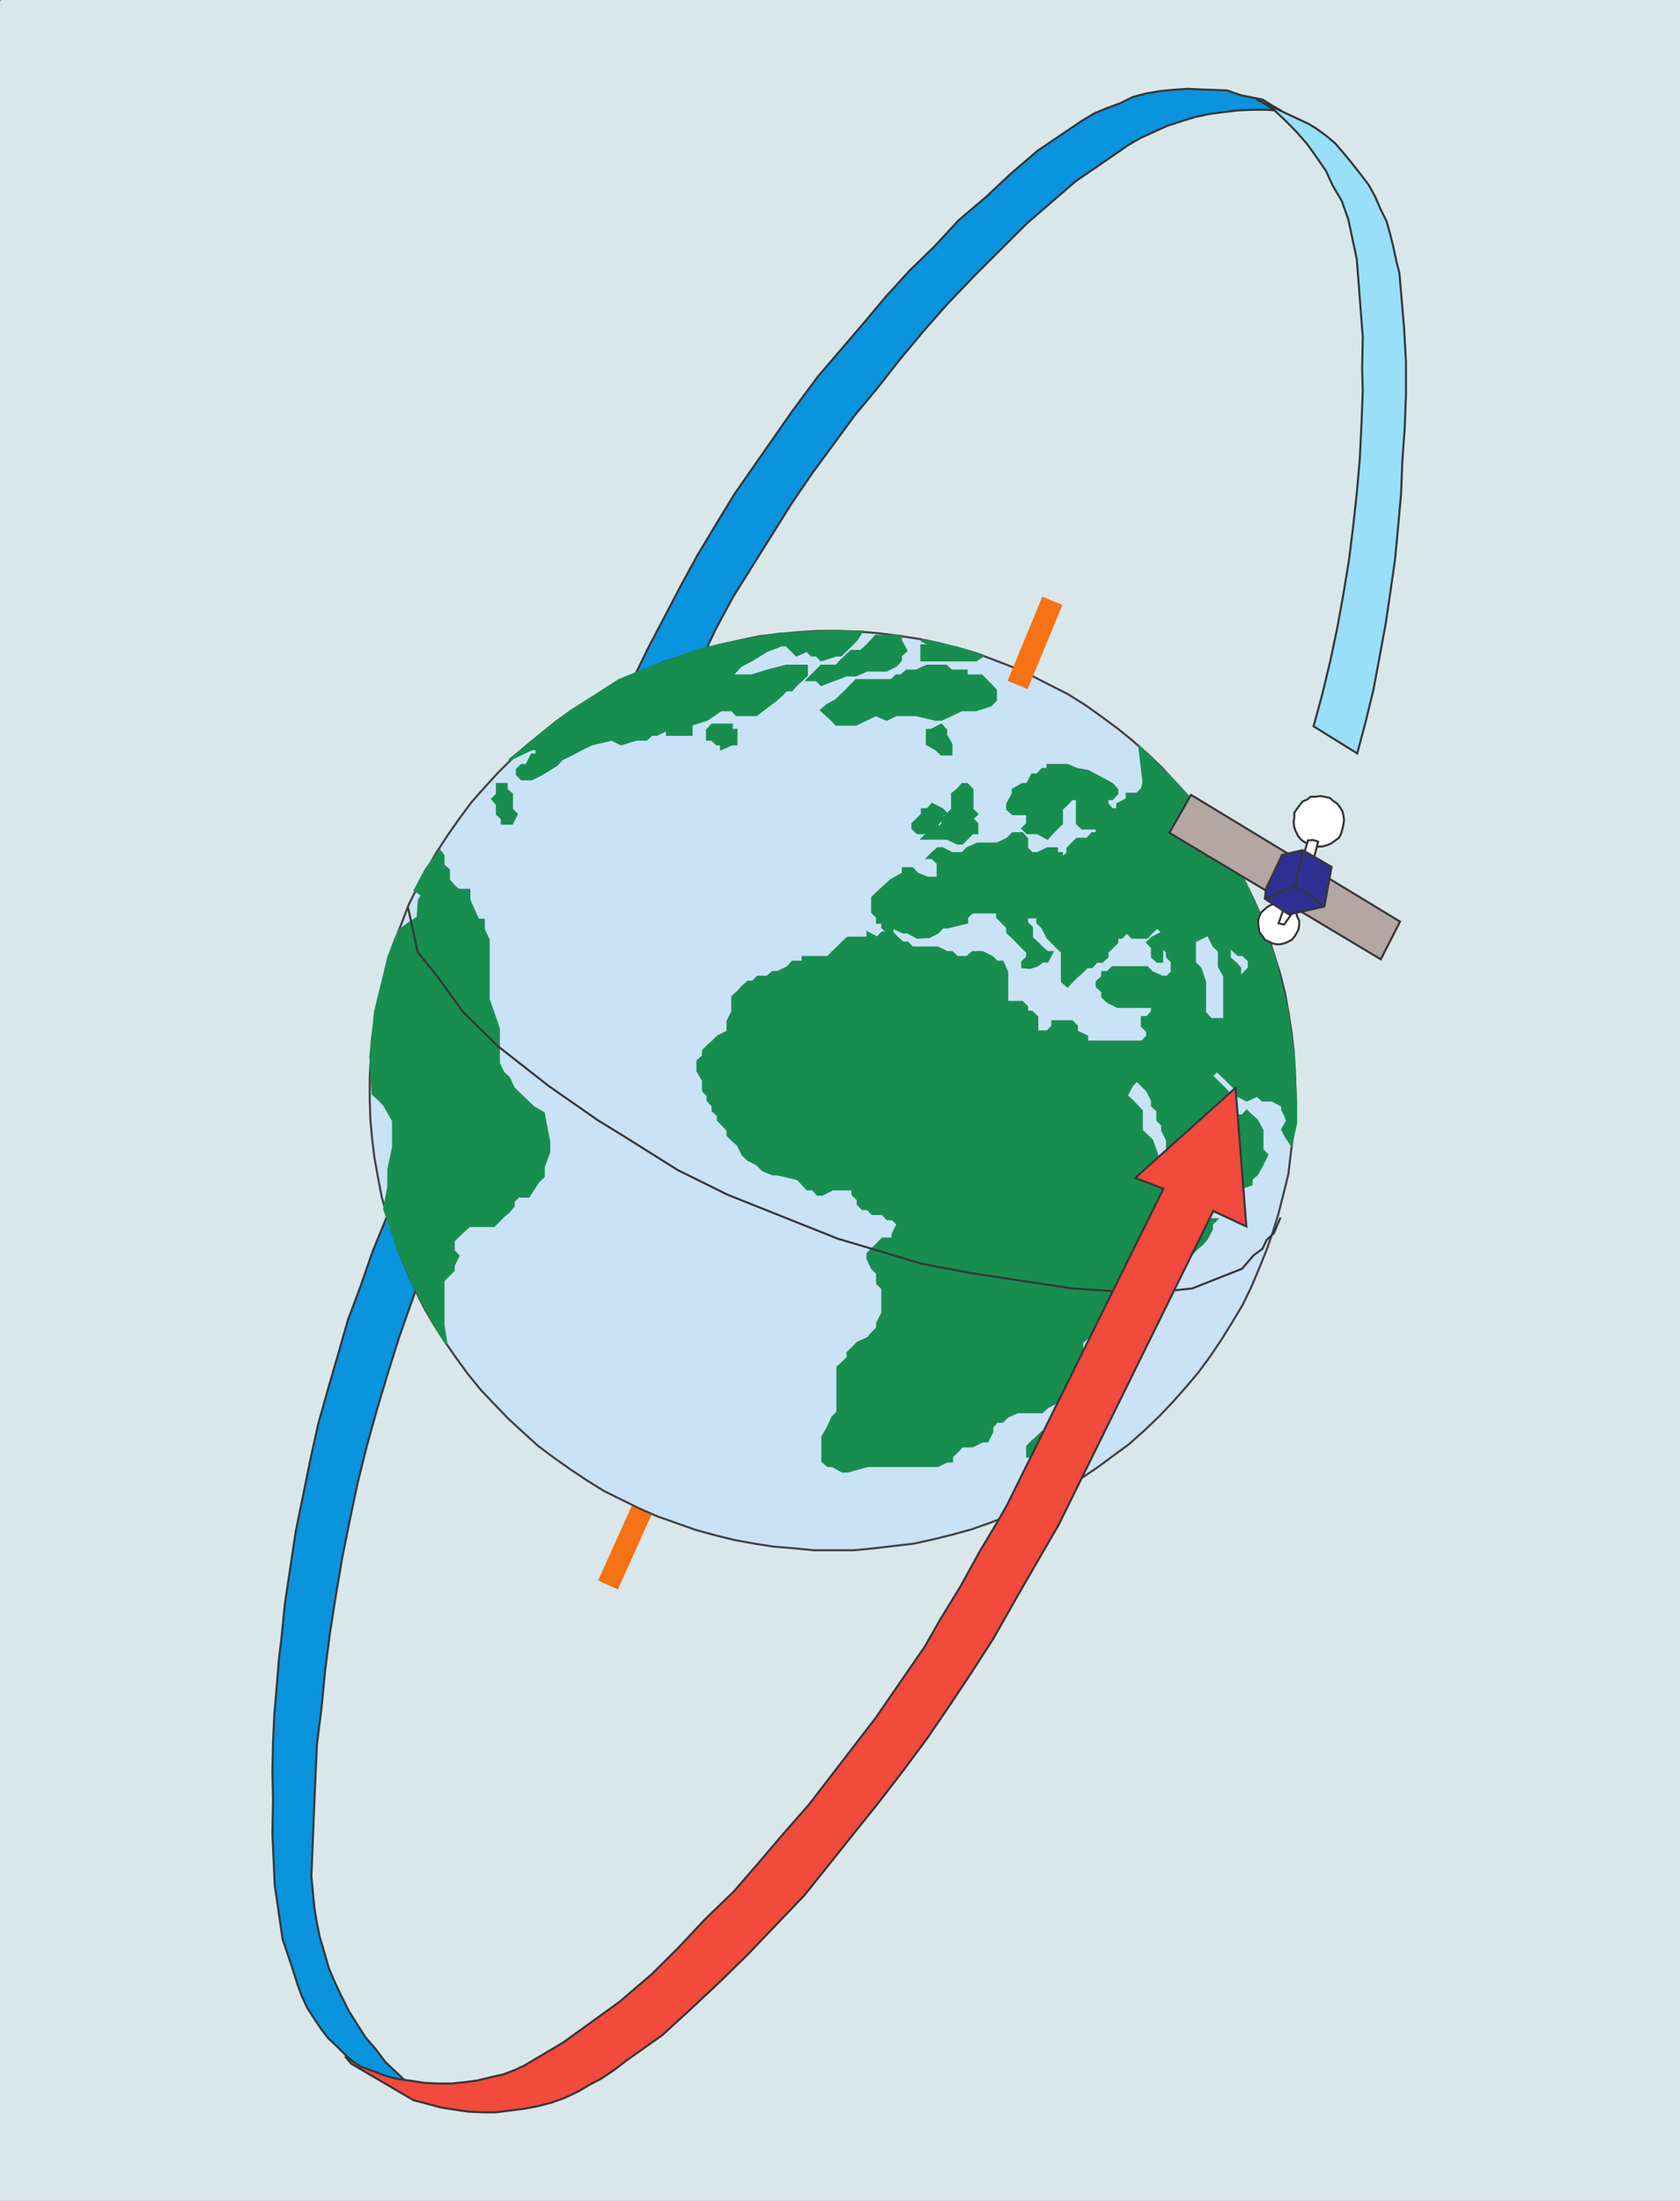
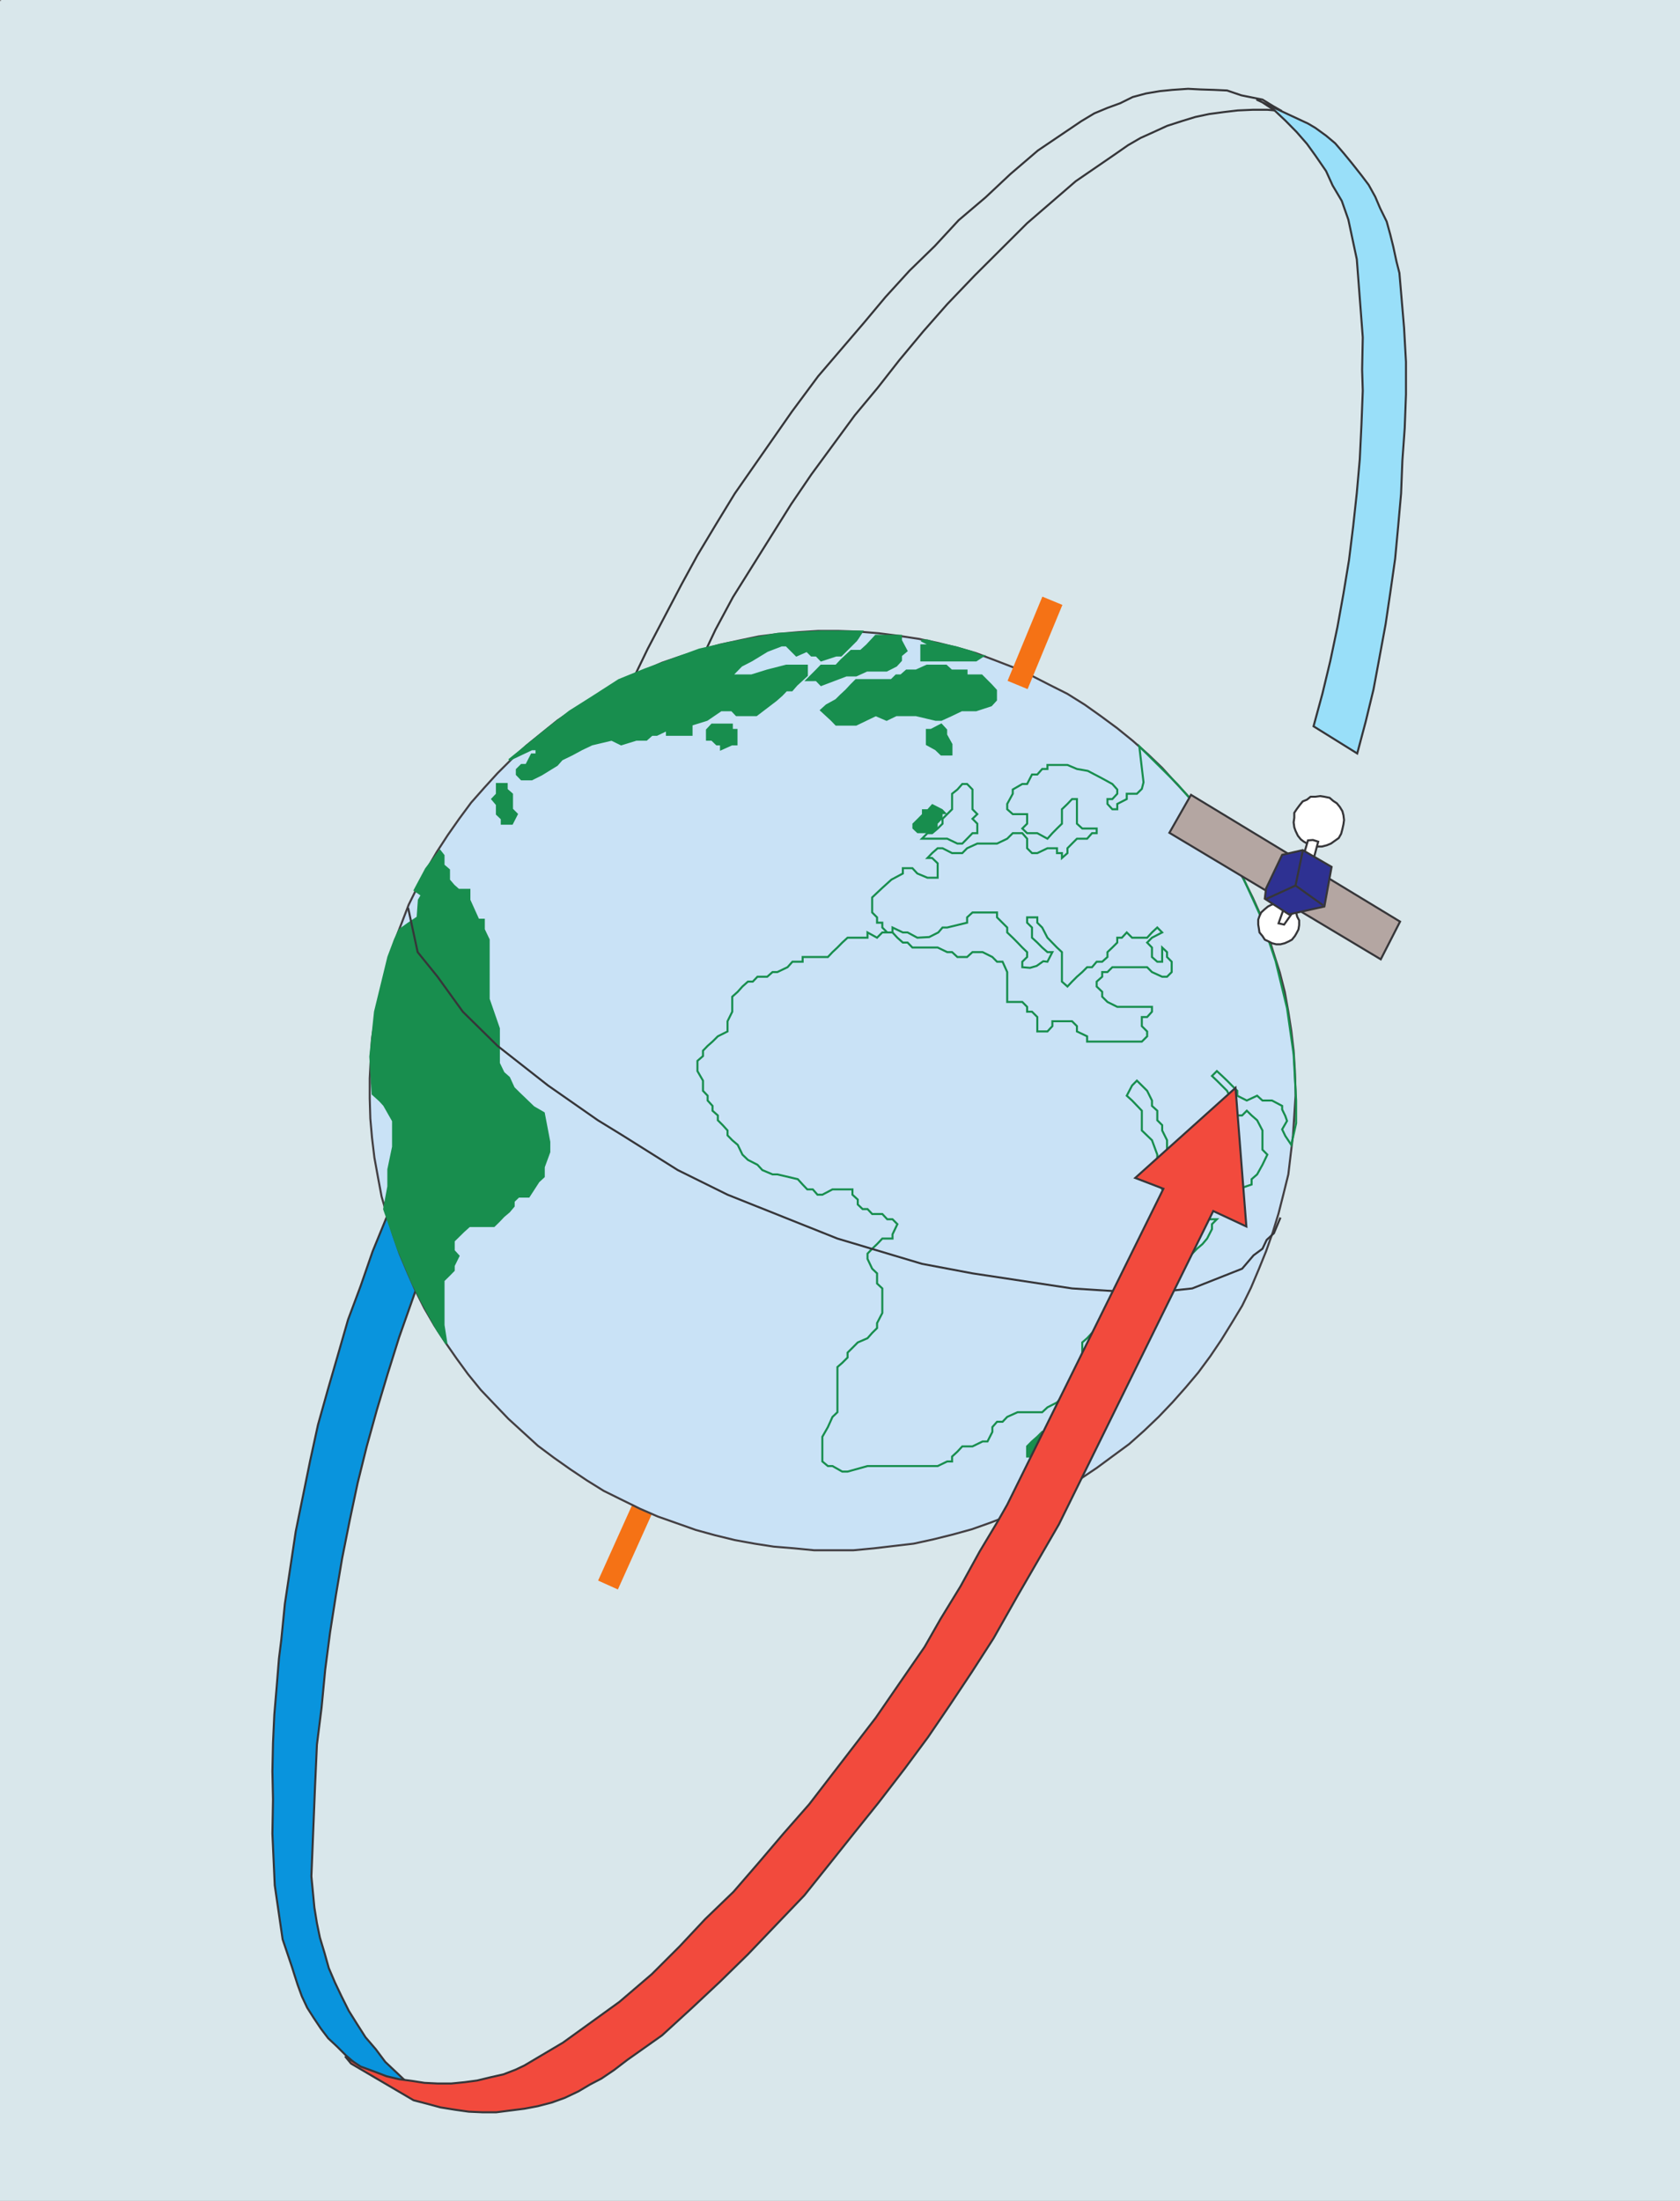
<svg xmlns="http://www.w3.org/2000/svg" width="121.049" height="158.565">
  <rect width="100%" height="100%" fill="#808080" stroke="none" />
  <path fill="#d9e7eb" stroke="#d9e7eb" stroke-width=".147" d="M.073.074h120.903V158.49H.073V.074" />
  <path fill="#0994dd" d="m28.792 85.296-.945 2.426-.996 2.43-.867 2.504-.903 2.414-.734 2.55-.73 2.52-.704 2.508-.566 2.593-.52 2.551-.52 2.555-.382 2.547-.398 2.644-.258 2.598-.168 1.344-.164 2.031-.172 2.031-.094 2.035-.043 2.032.043 2.027-.043 2.477.168 3.71.567 3.895.687 2.035.133.426.266.824.3.824.387.825.469.734.52.777.523.688.656.613.61.61.687.597.687.52.735.472.777.399.871.347.567.262 1.086.168-.098-.043-.867-.734-.778-.735-.824-.777-.687-.918-.735-.855-.613-.961-.594-.95-.52-1.039-.472-.992-.445-1.039-.305-1.086-.336-1.113-.215-1.04-.183-1.128-.215-2.246.261-6.45.137-3.035.336-2.675.262-2.735.348-2.672.43-2.734.445-2.629.546-2.73.567-2.676.656-2.64.734-2.645.778-2.594.824-2.629.906-2.566.914-2.582-1.789-5.895" />
  <path fill="none" stroke="#363639" stroke-width=".147" d="m28.792 85.296-.945 2.426-.996 2.43-.867 2.504-.903 2.414-.734 2.55-.73 2.52-.704 2.508-.566 2.593-.52 2.551-.52 2.555-.382 2.547-.398 2.644-.258 2.598-.168 1.344-.164 2.031-.172 2.031-.094 2.035-.043 2.032.043 2.027-.043 2.477.168 3.71.567 3.895.687 2.035.133.426.265.824.301.824.387.825.469.734.52.777.523.688.656.613.61.61.687.597.687.52.735.472.777.399.871.347.567.262 1.085.168-.097-.043-.867-.734-.778-.735-.824-.777-.687-.918-.735-.855-.613-.961-.594-.95-.52-1.039-.472-.992-.445-1.039-.305-1.086-.336-1.113-.215-1.04-.183-1.128-.215-2.246.261-6.45.137-3.035.336-2.675.262-2.735.348-2.672.43-2.734.445-2.629.546-2.73.567-2.676.656-2.64.734-2.645.778-2.594.824-2.629.906-2.566.914-2.582zm0 0" />
-   <path fill="#0994dd" d="m50.73 47.105.824-1.742 1.254-2.336 4.2-6.707 1.464-2.153 3.117-4.246 1.652-1.984 1.555-1.985 1.73-2.078 1.723-1.957 1.989-2.078 3.77-3.758 3.5-3.023 2.519-1.727.379-.261.875-.61.898-.52.95-.429.96-.441 1.04-.336.995-.305.989-.211 1.043-.14 1.035-.122 1.086-.047h1.039l1.039.09-.61-.347-.78-.477-1.517-.305-1.035-.351-.945-.043-.965-.031-.902-.047-1.13.078-.901.09-.993.168-.96.257-.903.446-.918.336-.945.394-.945.567-3.122 2.109-1.98 1.695-1.79 1.68-1.94 1.648-1.723 1.864-1.82 1.773-1.727 1.895-1.559 1.863-3.297 3.848-1.894 2.554-4.11 5.895-1.343 2.199-1.348 2.246-1.16 2.125-1.176 2.242-1.25 2.383-1.086 2.246-.52 1.086 5.669-2.98" />
  <path fill="none" stroke="#363639" stroke-width=".147" d="m50.73 47.105.824-1.742 1.254-2.336 4.2-6.707 1.464-2.153 3.117-4.246 1.652-1.984 1.555-1.985 1.73-2.078 1.723-1.957 1.989-2.078 3.77-3.758 3.5-3.023 2.519-1.727.379-.261.875-.61.898-.52.95-.429.96-.441 1.04-.336.995-.305.989-.211 1.043-.14 1.035-.122 1.086-.047h1.039l1.039.09-.61-.347-.78-.477-1.517-.305-1.035-.351-.945-.043-.965-.031-.902-.047-1.13.078-.901.09-.993.168-.96.257-.903.446-.918.336-.945.394-.945.567-3.122 2.109-1.98 1.695-1.79 1.68-1.94 1.648-1.723 1.864-1.82 1.773-1.727 1.895-1.559 1.863-3.297 3.848-1.894 2.554-4.11 5.895-1.343 2.2-1.348 2.245-1.16 2.125-1.176 2.242-1.25 2.383L45.581 49l-.52 1.086zm0 0" />
  <path fill="none" stroke="#f57215" stroke-width="1.562" d="m43.808 114.195 3.21-7.133" />
  <path fill="#c9e2f6" d="m93.347 78.59-.047-1.423-.09-1.469-.168-1.433-.215-1.375-.257-1.434-.356-1.39-.426-1.332-.43-1.387-.519-1.39-.562-1.255-.657-1.328-.687-1.222-.734-1.25-.782-1.164-.867-1.176-.855-1.114-1.012-1.085-.945-1.04-1.036-.992-1.086-.96-1.113-.903-1.18-.871-1.16-.824-1.25-.782-1.273-.64-1.281-.656-1.297-.594-1.344-.52-1.39-.523-1.376-.395-1.343-.336-1.438-.304-1.418-.215-1.437-.184-1.465-.12-1.422-.048h-1.48l-1.422.09-1.438.125-1.422.18-1.39.293-1.414.304-1.395.399-1.375.426-1.39.476-1.297.563-1.297.613-1.301.687-1.207.735-1.207.73-1.219.825-1.117.902-1.133.918-1.035.945-1.043 1.04-.945 1.038-.957 1.082-.86 1.164-.824 1.176-.781 1.203-.73 1.254-.657 1.254-.644 1.3-.516 1.345-.52 1.343-.43 1.344-.35 1.422-.352 1.387-.258 1.422-.219 1.39-.09 1.422-.074 1.434v1.465l.043 1.437.121 1.375.172 1.434.258 1.422.261 1.39.399 1.375.43 1.39.468 1.345.567 1.343.566 1.297.656 1.3.73 1.255.782 1.203.809 1.164.824 1.129.918 1.129.992 1.043.992 1.035 1.086.992 1.04.95 1.16.867 1.175.828 1.207.808 1.207.75 1.297.64 1.3.642 1.298.566 1.344.473 1.39.492 1.375.379 1.438.351 1.418.258 1.39.215 1.469.121 1.434.14h2.84l1.48-.14 1.426-.168 1.433-.168 1.375-.3 1.434-.356 1.375-.38 1.344-.476 1.343-.52 1.348-.566 1.297-.656 1.254-.687 1.254-.735 1.16-.777 1.176-.867 1.164-.856 1.082-.965 1.039-.992.992-1.039.961-1.082.902-1.07.871-1.18.782-1.16.773-1.25.738-1.223.637-1.3.567-1.34.519-1.285.477-1.344.425-1.39.352-1.391.352-1.418.167-1.422.168-1.39.094-1.435.09-1.421v-.352" />
  <path fill="none" stroke="#433f42" stroke-width=".147" d="m93.347 78.59-.047-1.423-.09-1.468-.168-1.434-.215-1.375-.257-1.434-.356-1.39-.426-1.332-.43-1.387-.519-1.39-.562-1.255-.657-1.328-.687-1.222-.735-1.25-.78-1.164-.868-1.176-.855-1.113-1.012-1.086-.945-1.04-1.036-.992-1.086-.96-1.113-.903-1.18-.871-1.16-.824-1.25-.782-1.273-.64-1.281-.656-1.297-.594-1.344-.52-1.39-.523-1.376-.395-1.343-.336-1.438-.304-1.418-.215-1.437-.184-1.465-.12-1.422-.048h-1.48l-1.422.09-1.438.125-1.422.18-1.39.293-1.414.305-1.395.398-1.375.426-1.39.476-1.297.563-1.297.613-1.301.688-1.207.734-1.207.73-1.219.825-1.117.902-1.133.918-1.035.945-1.043 1.04-.945 1.038-.957 1.082-.86 1.164-.824 1.176-.781 1.203-.73 1.254-.657 1.254-.645 1.301-.515 1.344-.52 1.343-.43 1.344-.35 1.422-.352 1.387-.258 1.422-.219 1.39-.09 1.422-.074 1.434v1.465l.043 1.437.121 1.375.172 1.434.258 1.422.261 1.39.399 1.375.43 1.39.468 1.345.567 1.343.566 1.297.656 1.301.73 1.254.782 1.203.809 1.164.824 1.129.918 1.129.992 1.043.992 1.035 1.086.992 1.04.95 1.16.867 1.175.828 1.207.808 1.207.75 1.297.641 1.3.64 1.298.567 1.343.473 1.391.492 1.375.379 1.438.351 1.418.258 1.39.215 1.469.121 1.434.14h2.84l1.48-.14 1.426-.168 1.433-.168 1.375-.3 1.434-.356 1.375-.379 1.344-.477 1.343-.52 1.348-.566 1.297-.656 1.254-.687 1.254-.735 1.16-.777 1.176-.867 1.164-.856 1.082-.964 1.039-.993.992-1.039.96-1.082.903-1.07.871-1.18.782-1.16.773-1.25.738-1.223.637-1.3.566-1.34.52-1.285.476-1.344.426-1.39.352-1.391.351-1.418.168-1.422.168-1.39.094-1.434.09-1.422zm0 0" />
-   <path fill="#188e4e" d="m82.656 74.663-.383.38H78.33v-.38l-.734-.351v-.383l-.352-.352h-1.418v.352l-.355.383h-.73v-1.04l-.383-.382h-.352v-.352l-.348-.351h-1.086v-2.153l-.335-.746h-.399l-.336-.34-.703-.351h-.73l-.387.351h-.7l-.382-.351h-.352l-.687-.332h-1.82l-.348-.356h-.34l-.395-.351-.351-.379h-.735l-.378.379-.688-.379v.379H61.07l-.383.351-.348.356-.355.332-.332.351h-1.82v.34h-.735l-.352.395-.734.351h-.348l-.382.336h-.704l-.336.352h-.351l-.395.351-.34.383-.394.352v1.082l-.34.687v.735l-.7.351-.382.38-.351.308-.336.347v.387l-.399.348v.734l.399.688v.734l.336.352v.347l.351.387v.348l.383.34v.347l.351.352.348.383v.351l.34.352.395.336.34.703.394.379.687.351.352.383.734.309h.348l1.473.347.347.383.336.352h.399l.336.382h.351l.73-.382h1.438v.382l.383.352v.352l.348.332h.355l.336.355h.73l.356.379h.379l.351.352-.351.734v.305h-.735l-.378.398-.352.336-.336.352v.378l.336.708.352.335v.73l.378.356v1.77l-.378.73v.356l-.352.348-.336.382-.703.305-.383.387-.351.347v.352l-.383.383-.348.304v3.254l-.355.336-.332.735-.399.699v1.777l.399.332h.332l.703.399h.383l1.437-.399h5.055l.687-.332h.352v-.355l.383-.352.351-.379h.735l.73-.355h.352l.351-.688v-.347l.336-.383h.399l.335-.352.747-.336h1.773l.379-.351.687-.352.356-.383.73-.351v-.735l.352-.347h.383v-2.508l.351-.305.352-.382 1.465-1.083.355-.351.332-.688 2.903-1.816 1.039-1.039.394-.356.34-.378h.395l.34-.352.394-.336.336-.398.351-.684v-.355l.352-.352h-1.04l-.733.352h-1.13v-.352l-.35-.734v-.332l-.337-.704-.351-.382-.352-.735v-1.77l-.383-1.038-.73-.703v-1.422l-.703-.735-.383-.347.383-.735.347-.351.356.351.383.383.347.7v.386l.383.348v.687l.352.352v.383l.351.703v1.039l.336.73v.692l.352.347v1.82l.394.333h1.469l.336-.332.351-.352.735-.352h.351l.348-.382h.387l1.035-.352v-.383l.398-.347.383-.692.352-.73-.352-.356v-1.386l-.383-.735-.398-.347-.348-.34-.336.34h-1.086l.348-.688v-.387l-.348-.699-.734-.734-.352-.336.352-.352.383.352.351.336.348.351.387.383v.352l.687.347.746-.347.383.347h.688l.73.387v.258l.23.473.122.351-.352.61.23.476.43.64.348-1.558v-1.637l-.18-3.328-.476-3.328-.82-3.379-1.122-3.328-1.601-3.512-1.953-2.902-1.114-1.543-1.3-1.484-2.735-2.715.305 2.594-.121.472-.356.352h-.73v.383l-.684.351v.383h-.355l-.352-.383v-.351h.352l.355-.383v-.305l-.355-.398-.778-.426-.992-.52-.781-.136-.684-.29h-1.441v.29h-.379l-.352.398h-.382l-.352.684h-.348l-.687.398v.305l-.399.734v.383l.399.352h1.035v.687l-.348.348.348.336h.734l.73.398.356-.398.332-.336.356-.348v-1.039l.398-.383.332-.351h.352v1.773l.383.348h1.039v.336h-.336l-.352.398h-.734l-.352.352-.332.336v.351l-.398.352v-.352h-.356v-.351h-.687l-.73.351h-.383l-.352-.351v-.688l-.348-.398h-.687l-.399.398-.734.352h-1.422l-.734.336-.348.351h-.734l-.688-.351h-.351l-.399.351-.336.352h.336l.399.382v1.04h-.735l-.73-.305-.356-.383h-.687v.383l-.824.441-.657.594-.378.355-.352.333v1.085l.352.352v.383h.378v.347l.356.356h.379v-.356l.746.356h.34l.703.379.855-.047.657-.332.304-.356h.336l1.434-.347v-.383l.387-.352h1.77v.352l.733.73v.356l.399.379.348.351.34.356.347.332v.351l-.348.34v.395l.559.047.477-.14.476-.337.3.035.356-.691h-.355l-.379-.332-.352-.356-.382-.351v-.734l-.352-.348v-.383h.734v.383l.352.348.379.734.687.707.356.332v2.125l.398.352.332-.352.352-.352.383-.336.351-.351h.352l.336-.395h.398l.38-.34v-.351l.35-.332.356-.356v-.351h.332l.352-.379.383.379h1.086l.347-.379.383-.355.352.355-.735.379-.347.351.347.356v.684l.383.34h.352v-1.024l.351.332v.352l.336.34v.745l-.336.336h-.351l-.735-.336-.347-.351h-2.508l-.352.351h-.379v.336l-.398.352v.352l.398.382v.352l.38.379.706.351h2.5v.352l-.347.383h-.383v.656l.383.383v.351" />
  <path fill="none" stroke="#188e4e" stroke-width=".147" d="m82.656 74.663-.383.38H78.33v-.38l-.734-.351v-.383l-.352-.352h-1.418v.352l-.355.383h-.73v-1.04l-.383-.382h-.352v-.352l-.348-.351h-1.086v-2.153l-.335-.746h-.399l-.336-.34-.703-.351h-.73l-.387.352h-.7l-.382-.352h-.352l-.687-.332h-1.82l-.348-.356h-.34l-.395-.351-.351-.379h-.735l-.378.379-.688-.379v.379H61.07l-.383.351-.348.356-.355.332-.332.352h-1.82v.34h-.735l-.352.394-.734.351h-.348l-.382.336h-.704l-.336.352h-.351l-.395.352-.34.382-.394.352v1.082l-.34.687v.735l-.7.351-.382.38-.351.308-.336.348v.386l-.399.348v.734l.399.688v.734l.336.352v.347l.351.387v.348l.383.34v.347l.351.352.348.383v.351l.34.352.395.336.34.703.394.379.687.351.352.383.734.309h.348l1.473.347.347.383.336.352h.399l.336.383h.351l.73-.383h1.438v.383l.383.351v.352l.348.332h.355l.336.355h.73l.356.379h.379l.351.352-.351.734v.305h-.735l-.378.398-.352.336-.336.352v.379l.336.707.352.335v.73l.378.356v1.77l-.378.73v.356l-.352.348-.336.382-.703.305-.383.387-.351.347v.352l-.383.383-.348.304v3.254l-.355.336-.332.735-.399.699v1.777l.399.332h.332l.703.399h.383l1.437-.399h5.055l.687-.332h.352v-.355l.383-.352.351-.379h.735l.73-.355h.352l.351-.688v-.347l.336-.383h.399l.335-.352.747-.336h1.773l.379-.351.687-.352.356-.383.73-.351v-.734l.352-.348h.383v-2.508l.351-.305.352-.382 1.465-1.082.355-.352.332-.688 2.903-1.816 1.039-1.039.394-.355.34-.38h.395l.34-.351.394-.336.336-.398.351-.684v-.355l.352-.352h-1.04l-.733.352h-1.13v-.352l-.35-.734v-.332l-.337-.703-.351-.383-.352-.735v-1.77l-.383-1.038-.73-.703v-1.422l-.703-.735-.383-.347.383-.735.347-.351.356.351.383.383.347.7v.386l.383.348v.687l.352.352v.383l.351.703v1.039l.336.73v.692l.352.347v1.82l.394.333h1.469l.336-.332.351-.352.735-.351h.351l.348-.383h.387l1.035-.352v-.383l.398-.347.383-.692.352-.73-.352-.356v-1.386l-.383-.735-.398-.347-.348-.34-.336.34h-1.086l.348-.688v-.387l-.348-.699-.734-.734-.352-.336.352-.352.383.352.351.336.348.351.387.383v.352l.687.347.746-.347.383.347h.688l.73.387v.258l.23.473.122.351-.352.61.23.476.43.64.348-1.558v-1.637l-.18-3.328-.476-3.328-.82-3.379-1.122-3.328-1.601-3.512-1.953-2.902-1.114-1.543-1.3-1.484-2.735-2.715.305 2.594-.121.472-.356.352h-.73v.383l-.684.351v.383h-.355l-.352-.383v-.351h.352l.355-.383v-.305l-.355-.398-.778-.426-.992-.52-.781-.136-.684-.29h-1.441v.29h-.379l-.352.398h-.382l-.352.684h-.348l-.687.398v.305l-.399.734v.383l.399.352h1.035v.687l-.348.348.348.336h.734l.73.398.356-.398.332-.336.356-.348v-1.039l.398-.383.332-.351h.352v1.773l.383.348h1.039v.336h-.336l-.352.398h-.734l-.352.352-.332.336v.351l-.398.352v-.352h-.356v-.351h-.687l-.73.351h-.383l-.352-.351v-.688l-.348-.398h-.687l-.399.398-.734.352h-1.422l-.734.336-.348.351h-.734l-.688-.351h-.351l-.399.351-.336.352h.336l.399.383v1.039h-.735l-.73-.305-.356-.383h-.687v.383l-.824.441-.657.594-.378.356-.352.332v1.085l.352.352v.383h.378v.348l.356.355h.379v-.355l.746.355h.34l.703.379.855-.047.657-.332.304-.355h.336l1.434-.348v-.383l.387-.352h1.77v.352l.733.73v.356l.399.379.348.351.34.356.347.332v.352l-.348.34v.394l.559.047.477-.14.476-.337.3.035.356-.691h-.355l-.379-.332-.352-.356-.382-.351v-.734l-.352-.348v-.383h.734v.383l.352.348.379.734.687.707.356.332v2.125l.398.352.332-.352.352-.352.383-.336.351-.351h.352l.336-.395h.398l.38-.34v-.351l.35-.332.356-.356v-.351h.332l.352-.379.383.379h1.086l.347-.379.383-.355.352.355-.735.379-.347.351.347.356v.684l.383.34h.352v-1.024l.351.332v.352l.336.34v.745l-.336.336h-.351l-.735-.336-.347-.351h-2.508l-.352.351h-.379v.336l-.398.352v.352l.398.382v.352l.38.379.706.351h2.5v.352l-.347.383h-.383v.656l.383.383zm0 0" />
  <path fill="#188e4e" d="M74.007 104.937v-.73l.352-.356.382-.336.352-.352h.379l.355-.347v-.383l.332-.352v-.336l.356-.351.398-.352h1.067l1.039-.383.398-.351h.38v.734l-.38.703-.398.336h-1.04l-.382.352-.352.383-.73.347-.356.352-.332.336v.355l-.734.38-.734.35h-.352" />
  <path fill="none" stroke="#188e4e" stroke-width=".147" d="M74.007 104.937v-.73l.352-.356.382-.336.352-.352h.379l.355-.347v-.383l.332-.352v-.336l.356-.351.398-.352h1.067l1.039-.383.398-.351h.38v.734l-.38.703-.398.336h-1.04l-.382.352-.352.383-.73.347-.356.352-.332.336v.355l-.734.38-.734.35zm0 0" />
  <path fill="#188e4e" d="m32.167 96.812-.21-1.344v-3.207l.394-.387.34-.347v-.336l.347-.703-.347-.383v-.7l.347-.34.352-.347.43-.387h1.77l.355-.347.332-.352.398-.336.336-.398v-.348l.352-.34h.734l.703-1.086.379-.351v-.688L39.577 83v-.73l-.398-2.078-.734-.426-1.082-1.04-.352-.35-.336-.735-.398-.352-.332-.687v-2.504l-.735-2.121v-4.278l-.351-.734v-.703h-.399l-.64-1.418v-.734h-.782l-.347-.309-.34-.398v-.73l-.395-.337v-.703l-.261-.332-.993 1.293-.824 1.543.516.352-.211.355-.09 1.25-.644.43-.657.468-.336.707-.472 1.25-.305 1.254-.656 2.688-.34 3.238.168 2.692.52.468.308.336.645 1.133v1.863l-.34 1.633v1.223l-.305 1.633.992 2.859 1.086 2.55.637 1.255 1.133 2.078.64.96" />
  <path fill="none" stroke="#188e4e" stroke-width=".147" d="m32.167 96.812-.21-1.344v-3.207l.394-.387.34-.347v-.336l.347-.703-.347-.383v-.7l.347-.34.352-.347.43-.387h1.77l.355-.347.332-.352.398-.336.336-.398v-.348l.352-.34h.734l.703-1.086.379-.351v-.688L39.577 83v-.73l-.398-2.078-.734-.426-1.082-1.04-.352-.35-.336-.735-.398-.352-.332-.687v-2.504l-.735-2.121V67.7l-.351-.735v-.703h-.399l-.64-1.418v-.734h-.782l-.347-.309-.34-.398v-.73l-.395-.337v-.703l-.261-.332-.993 1.293-.824 1.543.516.352-.211.355-.09 1.25-.645.43-.656.468-.336.708-.472 1.25-.305 1.253-.656 2.688-.34 3.238.168 2.692.52.468.308.336.644 1.133v1.863l-.34 1.633v1.223l-.304 1.633.992 2.859 1.086 2.55.637 1.255 1.133 2.078zm0 0" />
  <path fill="#188e4e" d="m36.675 54.757 1.637-.777h.347v.379h-.347l-.387.754h-.348l-.336.332v.355l.336.348h.735l.699-.348 1.117-.687.352-.399.73-.355.703-.38.735-.35 1.422-.337.687.336 1.086-.336h.73l.395-.351h.355l.731-.352v.352h1.773v-.735l1.114-.347 1.011-.688h.778l.336.352h1.433l1.422-1.086.399-.352.336-.351h.398l.332-.383.75-.688v-.703h-1.48l-1.375.352-1.13.351H52.73l.687-.703.735-.379 1.129-.687 1.039-.399h.336l.73.73.75-.331.336.332h.351l.34.355 1.082-.355h.352l.734-.73.352-.352.121-.168.305-.473h-2.903l-3.195.168-3.543.656-2.078.473-3.89 1.422-1.91.777-1.942 1.25-1.602 1.012-1.61 1.254-2.76 2.242" />
  <path fill="none" stroke="#188e4e" stroke-width=".147" d="m36.675 54.757 1.637-.777h.347v.379h-.347l-.387.754h-.348l-.336.332v.355l.336.348h.735l.699-.348 1.117-.687.352-.399.73-.355.703-.38.735-.35 1.422-.337.687.336 1.086-.336h.73l.395-.351h.355l.731-.352v.352h1.773v-.735l1.114-.347 1.011-.688h.778l.336.352h1.433l1.422-1.086.399-.352.336-.351h.398l.332-.383.75-.688v-.703h-1.48l-1.375.352-1.13.351H52.73l.687-.703.735-.379 1.129-.687 1.039-.399h.336l.73.73.75-.331.336.332h.351l.34.355 1.082-.355h.352l.734-.73.352-.352.121-.168.305-.473h-2.903l-3.195.168-3.543.656-2.078.473-3.89 1.422-1.91.777-1.942 1.25-1.602 1.012-1.61 1.254zm0 0" />
  <path fill="#188e4e" d="M35.804 56.882v-.398h.703v.398l.383.336v1.086l.351.352-.351.687h-.734v-.352l-.352-.335v-.688l-.336-.398.336-.352v-.336" />
  <path fill="none" stroke="#188e4e" stroke-width=".147" d="M35.804 56.882v-.398h.703v.398l.383.336v1.086l.351.352-.351.687h-.734v-.352l-.352-.335v-.688l-.336-.398.336-.352zm0 0" />
  <path fill="#188e4e" d="M50.94 52.94v-.35l.356-.384h1.434v.383h.336v1.04h-.336l-.778.35v-.35h-.308l-.348-.337h-.355v-.351" />
  <path fill="none" stroke="#188e4e" stroke-width=".147" d="M50.94 52.94v-.35l.356-.384h1.434v.383h.336v1.04h-.336l-.778.35v-.35h-.308l-.348-.337h-.355zm0 0" />
  <path fill="#188e4e" d="M58.472 49h-.336l.687-.688.34-.352h1.082l.352-.379.379-.355.355-.332h.688l.441-.399.64-.687h1.817v.336l.399.75-.399.332v.355l-.347.38-.688.35H62.46l-.777.352h-.707l-1.813.688-.34-.352h-.351" />
  <path fill="none" stroke="#188e4e" stroke-width=".147" d="M58.472 49h-.336l.687-.688.34-.352h1.082l.352-.379.379-.355.355-.332h.688l.441-.399.64-.687h1.817v.336l.399.75-.399.332v.355l-.347.38-.688.35H62.46l-.777.352h-.707l-1.813.688-.34-.352zm0 0" />
  <path fill="#188e4e" d="M66.827 46.144h-.441l.7.351h-.7v1.086h3.941l.473-.308h-.125l-.656-.305-1.156-.34-1.438-.3-.598-.184" />
  <path fill="none" stroke="#188e4e" stroke-width=".147" d="M66.827 46.144h-.441l.7.351h-.7v1.086h3.941l.473-.308h-.125l-.656-.305-1.156-.34-1.438-.3zm0 0" />
  <path fill="#188e4e" d="m59.163 51.171.391-.355.691-.38.352-.35.379-.352.355-.383.352-.352h2.547l.34-.336h.347l.399-.351h.687l.781-.352h1.387l.383.352h1.086v.351h1.086l.687.688.348.383v.703l-.348.379-1.086.355h-1.039l-.734.352-.734.336h-.395l-1.422-.336H64.57l-.688.336-.781-.336-1.418.683h-1.438l-.336-.347-.746-.688" />
  <path fill="none" stroke="#188e4e" stroke-width=".147" d="m59.163 51.171.391-.355.691-.38.352-.35.379-.352.355-.383.352-.352h2.547l.34-.336h.347l.399-.351h.687l.781-.352h1.387l.383.352h1.086v.351h1.086l.687.688.348.383v.703l-.348.379-1.086.355h-1.039l-.734.352-.734.336h-.395l-1.422-.336H64.57l-.688.336-.781-.336-1.418.683h-1.438l-.336-.347zm0 0" />
  <path fill="#188e4e" d="m67.82 54.359-.395-.38-.64-.35v-1.04h.3l.735-.383.351.383v.352l.383.687v.73h-.734" />
  <path fill="none" stroke="#188e4e" stroke-width=".147" d="m67.82 54.359-.395-.38-.64-.35v-1.04h.3l.735-.383.351.383v.352l.383.687v.73zm0 0" />
-   <path fill="#188e4e" d="M67.163 60.425h-.734l.398-.398h.336l.399-.336.351-.348v-.352l.688-.687v-1.117l.383-.305.351-.398h.348l.387.398v1.422l.347.352-.347.335.347.352v.684h-.347l-.387.398-.348.352h-.351l-.735-.352h-1.086" />
  <path fill="none" stroke="#188e4e" stroke-width=".147" d="M67.163 60.425h-.734l.398-.398h.336l.399-.336.351-.348v-.352l.688-.687v-1.117l.383-.305.351-.398h.348l.387.398v1.422l.347.352-.347.335.347.352v.684h-.347l-.387.398-.348.352h-.351l-.735-.352zm0 0" />
  <path fill="#188e4e" d="m67.913 58.304.336.352h-.336v.335l-.351.352v.348l-.399.336h-1.066l-.356-.336v-.348l.356-.352.332-.335v-.352h.398l.336-.383.75.383" />
-   <path fill="none" stroke="#188e4e" stroke-width=".147" d="m67.913 58.304.336.352h-.336v.335l-.351.352v.348l-.399.336h-1.066l-.356-.336v-.348l.356-.352.332-.335v-.352h.398l.336-.383zm0 0" />
  <path fill="#c9e2f6" d="m86.976 67.558-.73.351v1.38l.394.394.336 1.039v2.168l.351.383h.735V70.37l-.383-.687v-1.086l-.352-.332-.351-.707" />
  <path fill="none" stroke="#c9e2f6" stroke-width=".147" d="m86.976 67.558-.73.351v1.38l.394.394.336 1.039v2.168l.351.383h.735V70.37l-.383-.687v-1.086l-.352-.332zm0 0" />
  <path fill="#c9e2f6" d="M88.761 68.597v.351l.387.34.351.395v.351l.336-.351v-.395l-.336-.34h-.351l-.387-.351" />
  <path fill="none" stroke="#c9e2f6" stroke-width=".147" d="M88.761 68.597v.352l.387.34.351.394v.351l.336-.351v-.395l-.336-.34h-.351zm0 0" />
  <path fill="none" stroke="#f57215" stroke-width="1.562" d="m73.32 49.35 2.507-6.066" />
  <path fill="none" stroke="#363639" stroke-width=".147" d="m29.406 65.406.687 3.19 1.434 1.774 1.82 2.52 2.5 2.46 3.64 2.856 3.59 2.504 1.77 1.086 3.988 2.504 3.586 1.774 7.918 3.16 6.09 1.82 3.64.687 7.176 1.086 5.41.348 3.25-.348 3.594-1.421.824-.965.641-.473.305-.64.52-.477.472-1.13" />
  <path fill="#b4a6a2" d="M99.488 69.116 84.258 60l1.558-2.734 15.062 9.133-1.39 2.718" />
  <path fill="none" stroke="#363639" stroke-width=".147" d="M99.488 69.116 84.258 60l1.558-2.734 15.062 9.133zm0 0" />
  <path fill="#fff" d="m95.12 57.355-.351.047h-.336l-.262.21-.305.126-.21.257-.23.309-.169.258v.351l-.047.336.047.352.09.258.168.351.21.262.22.168.3.168.356.183h.64l.352-.09.305-.124.257-.184.305-.215.172-.304.09-.336.078-.348.043-.309-.043-.347-.078-.293-.184-.305-.215-.262-.257-.168-.262-.226-.379-.078-.305-.047" />
  <path fill="none" stroke="#363639" stroke-width=".147" d="m95.12 57.355-.351.047h-.336l-.262.21-.305.126-.21.257-.23.309-.169.258v.351l-.047.336.047.352.09.258.168.351.21.262.22.168.3.168.356.183h.64l.352-.09.305-.124.258-.184.304-.215.172-.304.09-.336.078-.348.043-.309-.043-.347-.078-.293-.184-.305-.215-.262-.257-.168-.262-.226-.379-.078zm0 0" />
  <path fill="#fff" d="M92.214 65.1h-.3l-.294.079-.261.133-.258.215-.23.214-.122.258-.09.262v.352l.043.257.047.309.215.258.168.261.258.122.262.136.304.078h.305l.309-.078.3-.136.22-.122.21-.261.125-.215.133-.258.05-.308v-.348l-.14-.262-.078-.305-.227-.214-.214-.168-.305-.18-.262-.035-.168-.043" />
  <path fill="none" stroke="#363639" stroke-width=".147" d="M92.214 65.1h-.3l-.294.079-.261.133-.258.215-.23.214-.122.258-.09.262v.352l.043.257.047.309.215.258.168.262.258.12.262.137.304.078h.305l.309-.078.3-.136.22-.121.21-.262.125-.215.133-.258.05-.308v-.348l-.14-.262-.078-.305-.227-.214-.215-.168-.304-.18-.262-.035zm0 0" />
  <path fill="#fff" d="m93.82 61.984.425-1.438.356-.027.379.12-.473 1.774-.687-.43" />
  <path fill="none" stroke="#363639" stroke-width=".147" d="m93.82 61.984.425-1.438.356-.027.379.12-.473 1.774zm0 0" />
  <path fill="#fff" d="m92.613 65.144-.489 1.379.399.09.734-1.04-.644-.43" />
  <path fill="none" stroke="#363639" stroke-width=".147" d="m92.613 65.144-.489 1.379.399.09.734-1.04zm0 0" />
  <path fill="#2e3192" d="m91.132 64.75.09-.735 1.16-2.426 1.484-.34 2.079 1.207-.52 2.856-2.555.566-1.738-1.129" />
  <path fill="none" stroke="#363639" stroke-width=".147" d="m91.132 64.75.09-.735 1.16-2.426 1.484-.34 2.079 1.207-.52 2.856-2.555.566zm0 0" />
  <path fill="none" stroke="#363639" stroke-width=".147" d="m91.179 64.792 2.168-.992.52-2.5m-.52 2.5 1.984 1.422" />
  <path fill="#99dff9" d="m97.792 54.284.61-2.293.566-2.332.426-2.293.441-2.382.34-2.293.348-2.43.218-2.336.211-2.367.094-2.383.168-2.336.09-2.43v-2.336l-.137-2.46-.336-3.942-.21-.824-.231-1.07-.215-.868-.262-.949-.472-.96-.352-.825-.473-.855-.52-.688-.687-.871-.566-.691-.64-.747-.657-.55-.777-.563-.524-.308-3.71-1.727h.124l1.176.781.777.73.813.825.746.855.598.829.777 1.128.473 1.04.66 1.113.473 1.347.609 2.856.43 5.621-.047 2.34.047 1.512-.094 2.425-.121 2.508-.215 2.43-.262 2.41-.3 2.43-.399 2.414-.43 2.383-.52 2.472-.562 2.336-.644 2.367 3.148 1.957" />
  <path fill="none" stroke="#363639" stroke-width=".147" d="m97.792 54.284.61-2.293.566-2.332.426-2.293.441-2.382.34-2.293.348-2.43.218-2.336.211-2.367.094-2.383.168-2.336.09-2.43v-2.335l-.137-2.461-.336-3.942-.21-.824-.231-1.07-.215-.868-.262-.949-.472-.96-.352-.825-.473-.855-.52-.688-.687-.871-.566-.691-.64-.746-.657-.551-.777-.563-.524-.308-3.71-1.727h.124l1.176.781.777.73.813.825.746.855.598.829.777 1.129.473 1.039.66 1.113.473 1.348.609 2.855.43 5.621-.047 2.34.047 1.512-.094 2.425-.121 2.508-.215 2.43-.262 2.41-.3 2.43-.399 2.414-.43 2.383-.52 2.472-.562 2.336-.644 2.367zm0 0" />
  <path fill="#f24a3d" d="m25.292 148.671 4.508 2.645.992.257.95.258 1.039.168.996.14.988.044h.992l1.043-.133.988-.125.965-.183.992-.258.946-.34.996-.473.824-.488.824-.43.903-.61.96-.734 2.504-1.77 2.172-1.987 1.989-1.864 2.027-1.984 2.031-2.125 2.031-2.121 1.727-2.156 1.863-2.336 1.742-2.168 1.895-2.461 1.695-2.29 1.559-2.292 1.586-2.383 1.562-2.426 1.739-3.074 2.976-5.145L87.417 87.25l2.387 1.114-.781-9.989-7.227 6.492 2.031.778-11.254 22.762-.687 1.207-1.3 2.168-1.376 2.503-1.433 2.34-1.16 2.032-1.79 2.593-1.726 2.508-4.793 6.23-1.867 2.126-1.727 2.03-1.863 2.153-2.031 1.957-1.864 1.989-1.988 1.984-2.336 2-4.062 2.933-2.782 1.649-.64.305-.871.336-.946.214-.949.23-.914.122-.95.094h-.991l-.946-.047-.87-.137-.95-.125-.914-.215-.902-.347-.961-.352-1.118-.734.426.52" />
  <path fill="none" stroke="#363639" stroke-width=".147" d="m25.292 148.671 4.508 2.645.992.258.95.257 1.039.168.996.14.988.044h.992l1.043-.133.988-.125.965-.183.992-.258.946-.34.996-.473.824-.488.824-.43.903-.61.96-.734 2.504-1.77 2.172-1.987 1.989-1.864 2.027-1.984 2.031-2.125 2.031-2.121 1.727-2.156 1.863-2.336 1.742-2.168 1.895-2.461 1.695-2.29 1.559-2.292 1.586-2.383 1.562-2.426 1.739-3.074 2.976-5.145L87.417 87.25l2.387 1.114-.781-9.989-7.227 6.492 2.031.778-11.254 22.762-.687 1.207-1.3 2.168-1.376 2.503-1.433 2.34-1.16 2.032-1.79 2.593-1.726 2.508-4.793 6.23-1.867 2.126-1.727 2.03-1.863 2.153-2.031 1.957-1.864 1.989-1.988 1.984-2.336 2-4.062 2.933-2.782 1.649-.64.305-.871.336-.946.214-.949.23-.914.122-.95.094h-.991l-.946-.047-.87-.137-.95-.125-.914-.215-.902-.347-.961-.352-1.118-.734zm0 0" />
</svg>